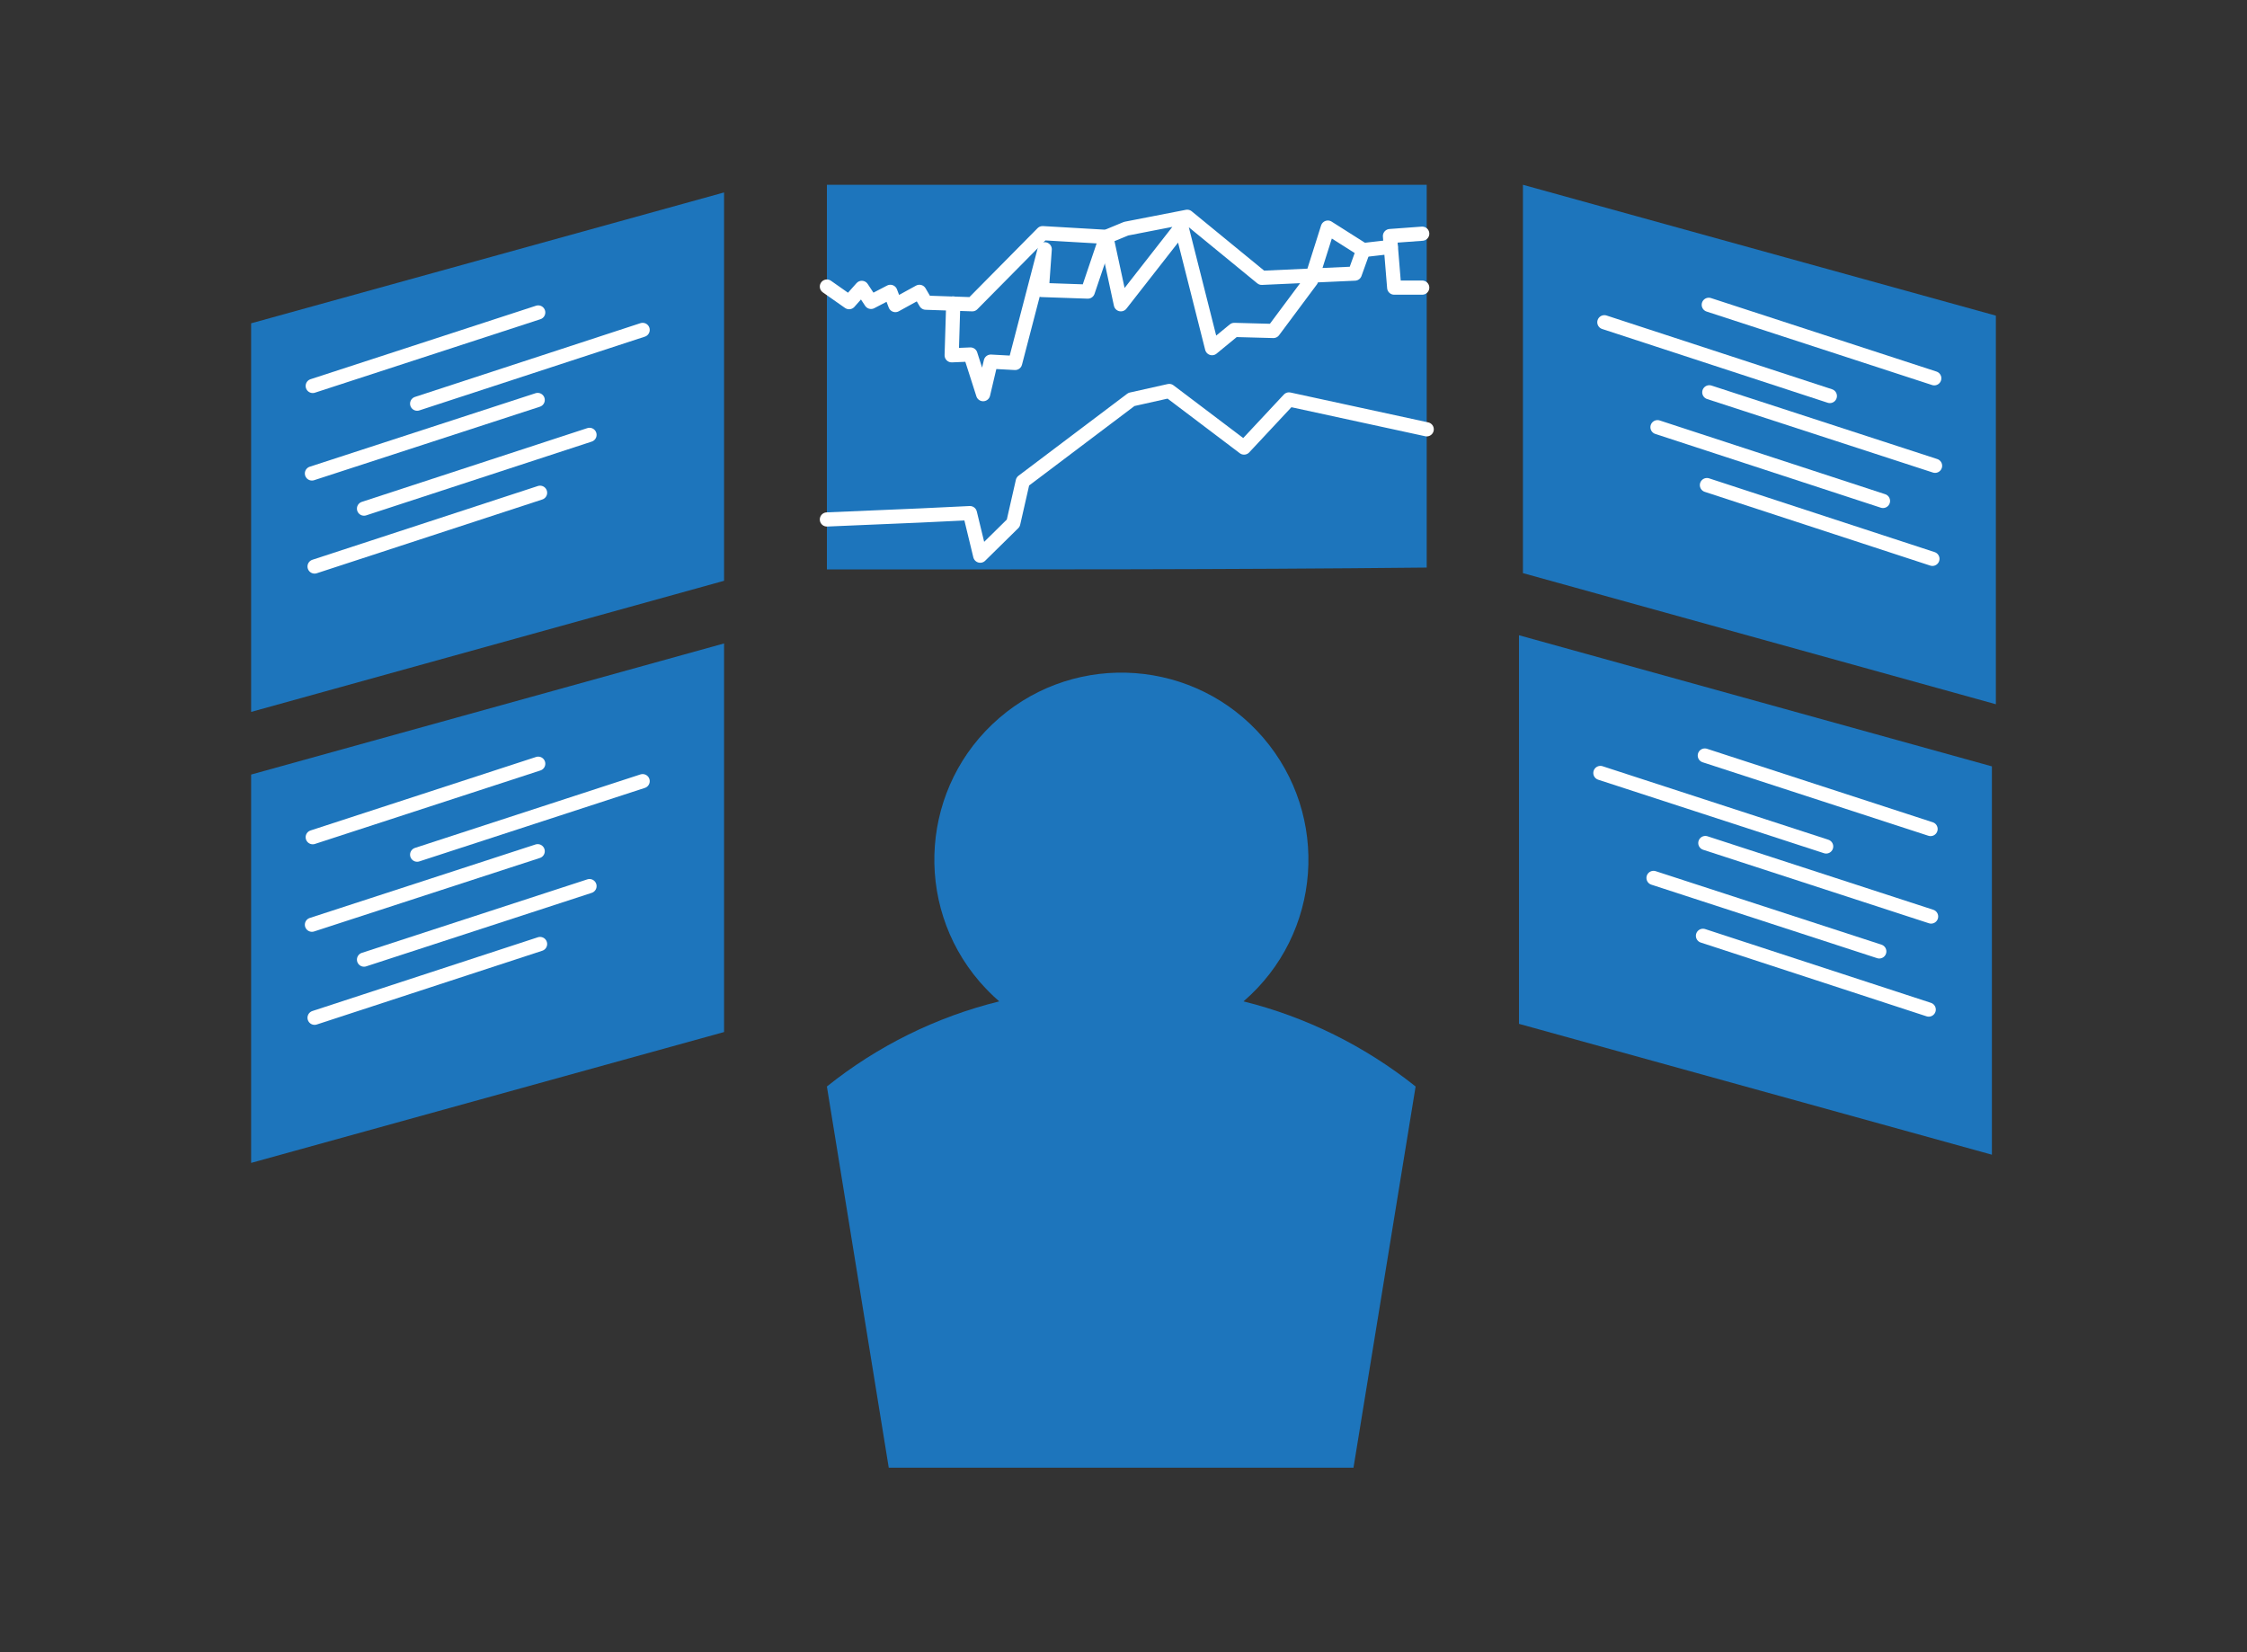
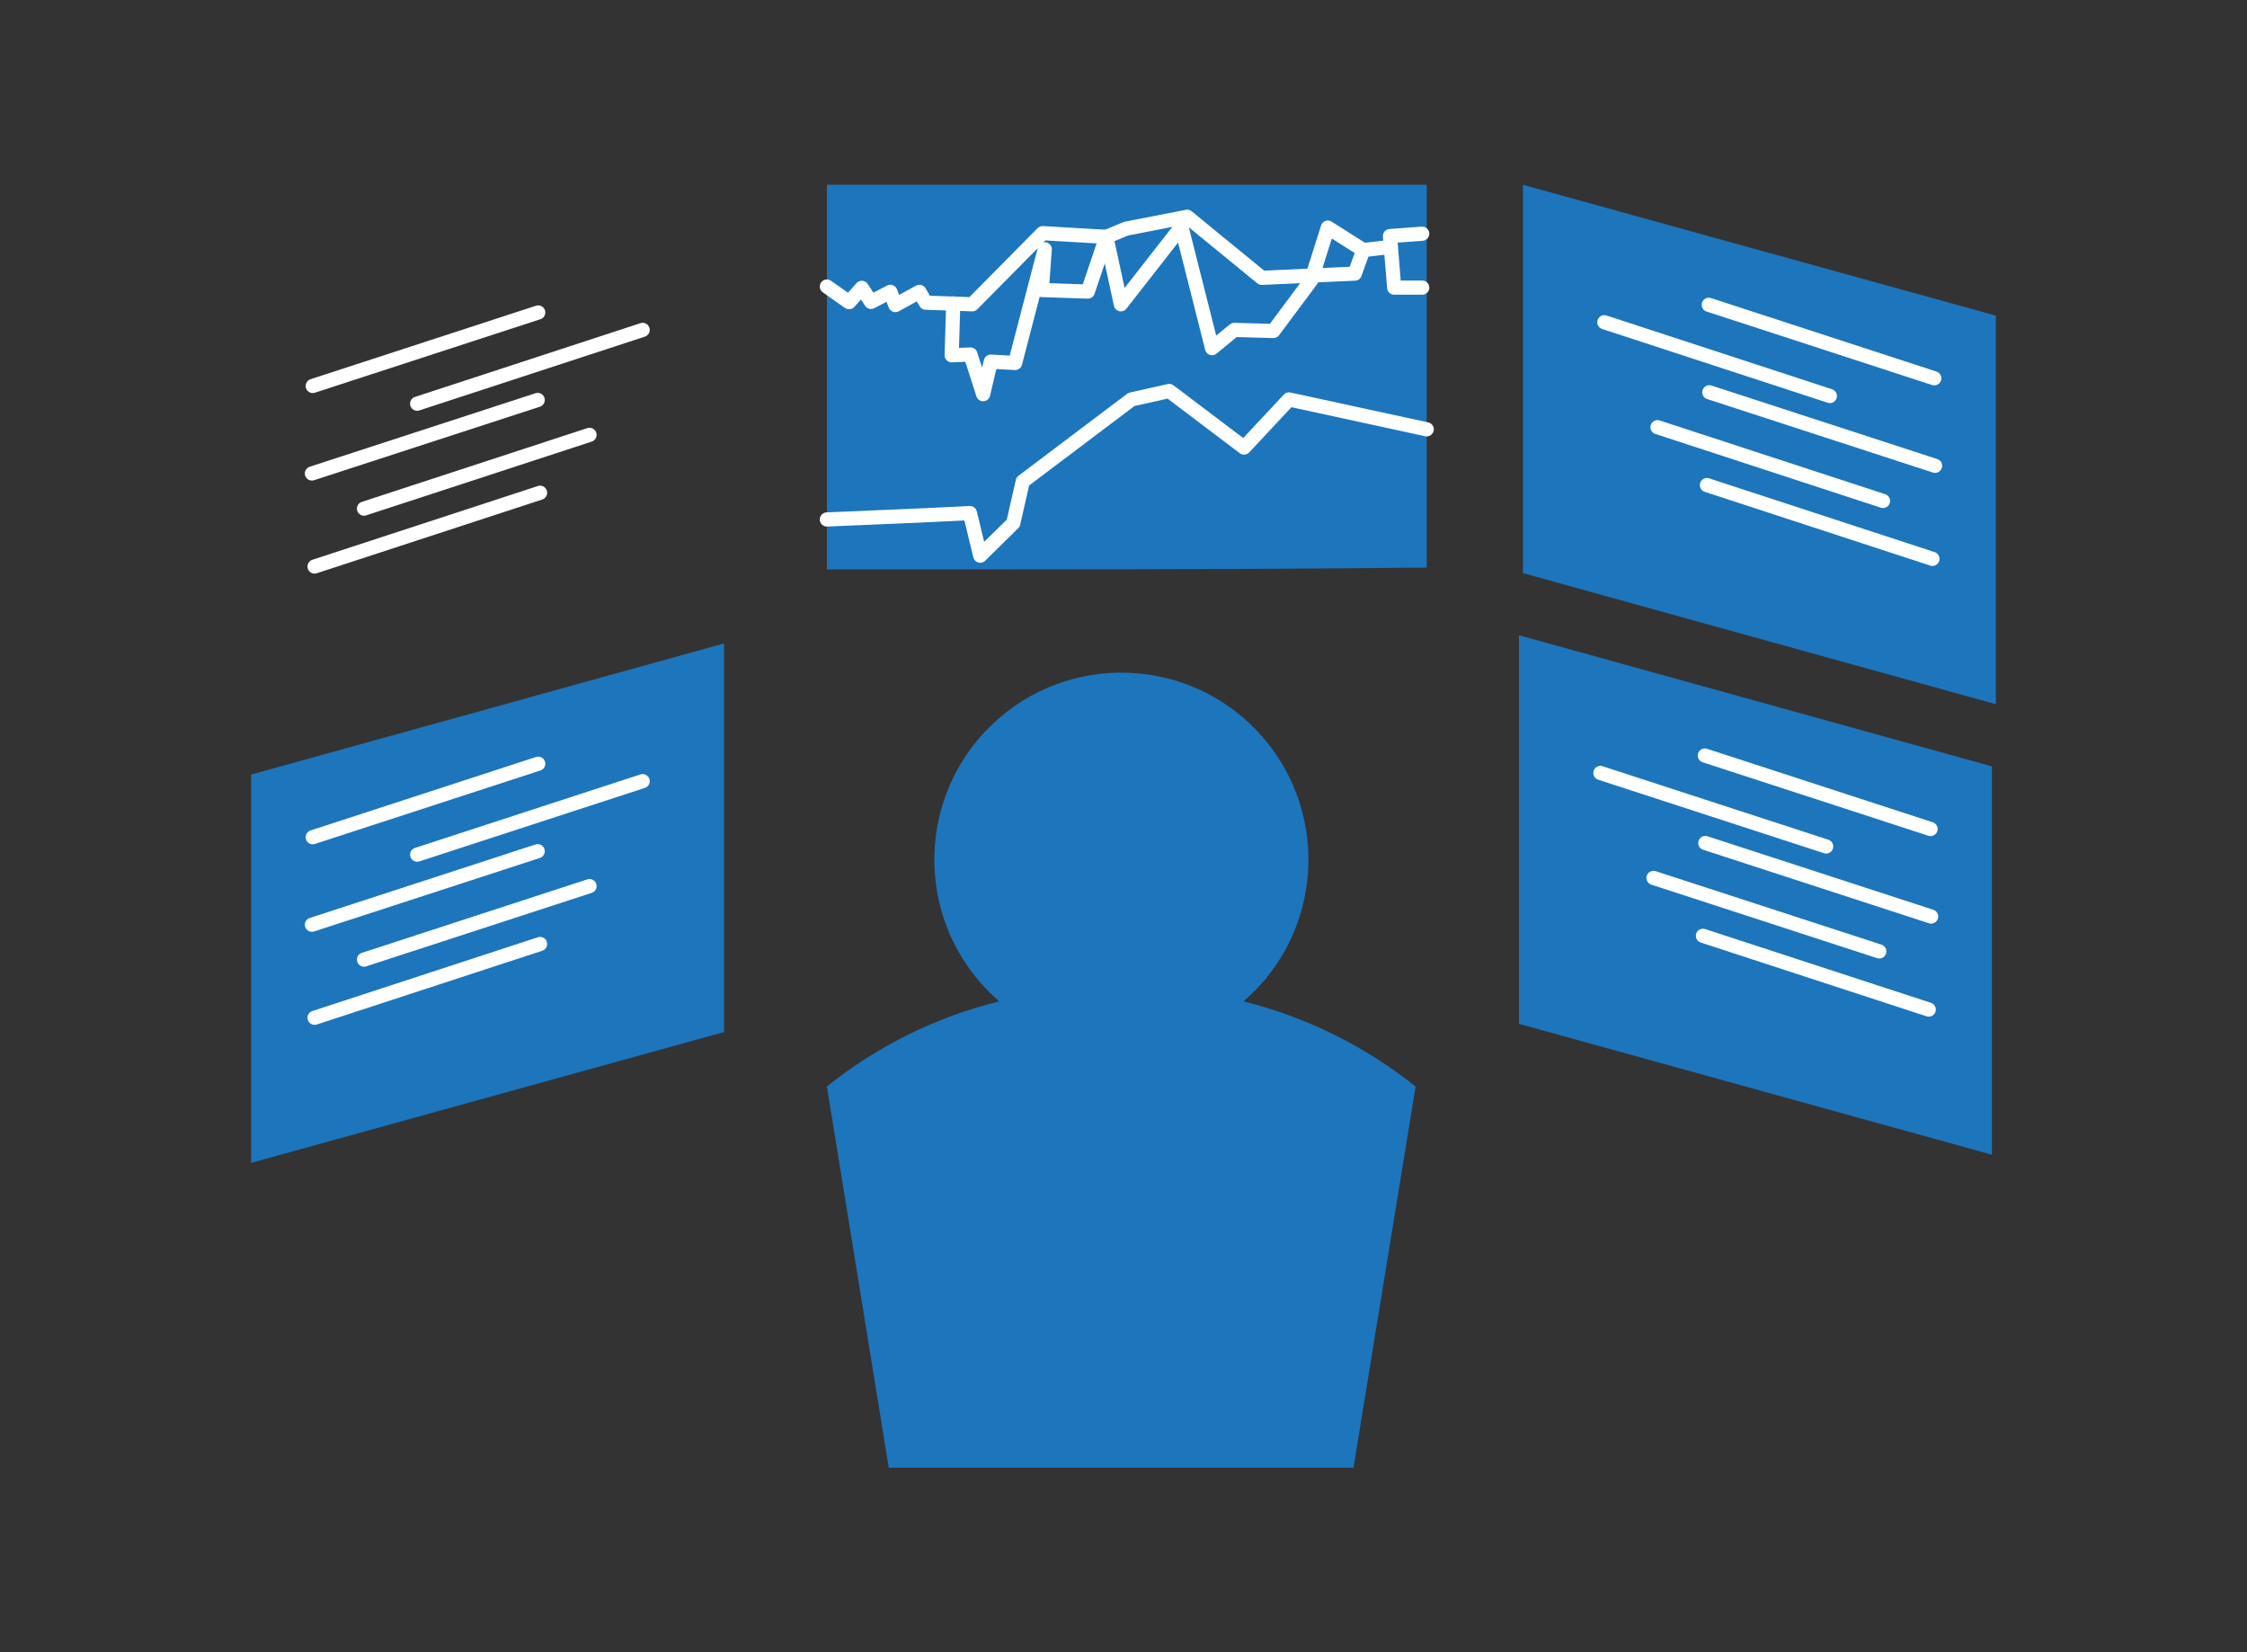
<svg xmlns="http://www.w3.org/2000/svg" id="Layer_1" x="0px" y="0px" viewBox="0 0 850 625" style="enable-background:new 0 0 850 625;" xml:space="preserve">
  <rect x="0" y="0" width="850" height="625" fill="#333333" stroke="none" />
  <style type="text/css">	.st0{fill-rule:evenodd;clip-rule:evenodd;fill:#1D75BC;}	.st1{fill:none;stroke:#FFFFFF;stroke-width:5.364;stroke-linecap:round;stroke-linejoin:round;}</style>
  <g>
    <polygon class="st0" points="95,293 273.9,243.4 273.9,390.4 95,439.9  " />
    <line class="st1" x1="118.3" y1="316.7" x2="203.6" y2="288.9" />
    <line class="st1" x1="157.8" y1="323.3" x2="243.1" y2="295.5" />
    <line class="st1" x1="118" y1="349.8" x2="203.4" y2="322" />
    <line class="st1" x1="137.7" y1="363" x2="223" y2="335.2" />
    <line class="st1" x1="119" y1="385" x2="204.3" y2="357.1" />
    <polygon class="st0" points="753.5,289.9 574.6,240.3 574.6,387.3 753.5,436.8  " />
    <line class="st1" x1="730.3" y1="313.6" x2="644.9" y2="285.8" />
    <line class="st1" x1="690.8" y1="320.2" x2="605.4" y2="292.4" />
    <line class="st1" x1="730.5" y1="346.7" x2="645.1" y2="318.9" />
    <line class="st1" x1="710.9" y1="359.9" x2="625.5" y2="332.1" />
    <line class="st1" x1="729.6" y1="381.9" x2="644.2" y2="354" />
    <polygon class="st0" points="755,119.4 576.1,69.9 576.1,216.8 755,266.4  " />
    <line class="st1" x1="731.7" y1="143.1" x2="646.4" y2="115.3" />
    <line class="st1" x1="692.2" y1="149.8" x2="606.9" y2="121.9" />
    <line class="st1" x1="732" y1="176.2" x2="646.6" y2="148.4" />
    <line class="st1" x1="712.3" y1="189.5" x2="627" y2="161.6" />
    <line class="st1" x1="731" y1="211.4" x2="645.7" y2="183.5" />
-     <polygon class="st0" points="95,122.3 273.9,72.8 273.9,219.7 95,269.3  " />
    <line class="st1" x1="118.3" y1="146" x2="203.6" y2="118.2" />
    <line class="st1" x1="157.8" y1="152.7" x2="243.1" y2="124.8" />
    <line class="st1" x1="118" y1="179.1" x2="203.4" y2="151.3" />
    <line class="st1" x1="137.7" y1="192.4" x2="223" y2="164.5" />
    <line class="st1" x1="119" y1="214.3" x2="204.3" y2="186.4" />
    <path class="st0" d="M312.8,69.9h226.9v144.8c-75.7,0.8-151.2,0.7-226.9,0.7L312.8,69.9z" />
    <polyline class="st1" points="312.8,108.4 321.2,114.3 326,108.9 329.5,114.2 336.8,110.4 338.7,115.4 347.8,110.4 350.2,114.5   367.8,115.1 394.4,88.2 418.5,89.6 424,115.1 446.9,85.8 458.5,131.7 466.9,124.8 481.7,125.2 496,106 502.3,86.1 515.7,94.6   512.5,103.5 477.3,105.1 449.1,82 426,86.5 418.5,89.6  " />
    <polyline class="st1" points="538,88.4 525.8,89.3 527.4,108.8 538,108.8  " />
    <line class="st1" x1="526.1" y1="93.4" x2="515.7" y2="94.6" />
    <polyline class="st1" points="418.5,89.6 411.5,110.3 394.1,109.7 395.2,94.3 384,137.3 374.8,136.8 371.9,149.1 367.1,134.1   360,134.4 360.6,114.8  " />
    <polyline class="st1" points="312.8,196.5 348.1,195 366.9,194.1 370.8,210.2 383.3,197.9 386.9,182.1 428,151.1 442.3,147.9   470.6,169.3 487.6,151.1 539.7,162.4  " />
    <path class="st0" d="M312.8,411l23.4,144.2H512L535.5,411c-19.2-15.3-41.4-26.3-65.1-32.2c29.6-25.5,32.9-70.2,7.4-99.8  c-25.5-29.6-70.2-32.9-99.8-7.4c-29.6,25.5-32.9,70.2-7.4,99.8c2.3,2.6,4.7,5.1,7.4,7.4C354.1,384.7,331.9,395.7,312.8,411z" />
  </g>
</svg>